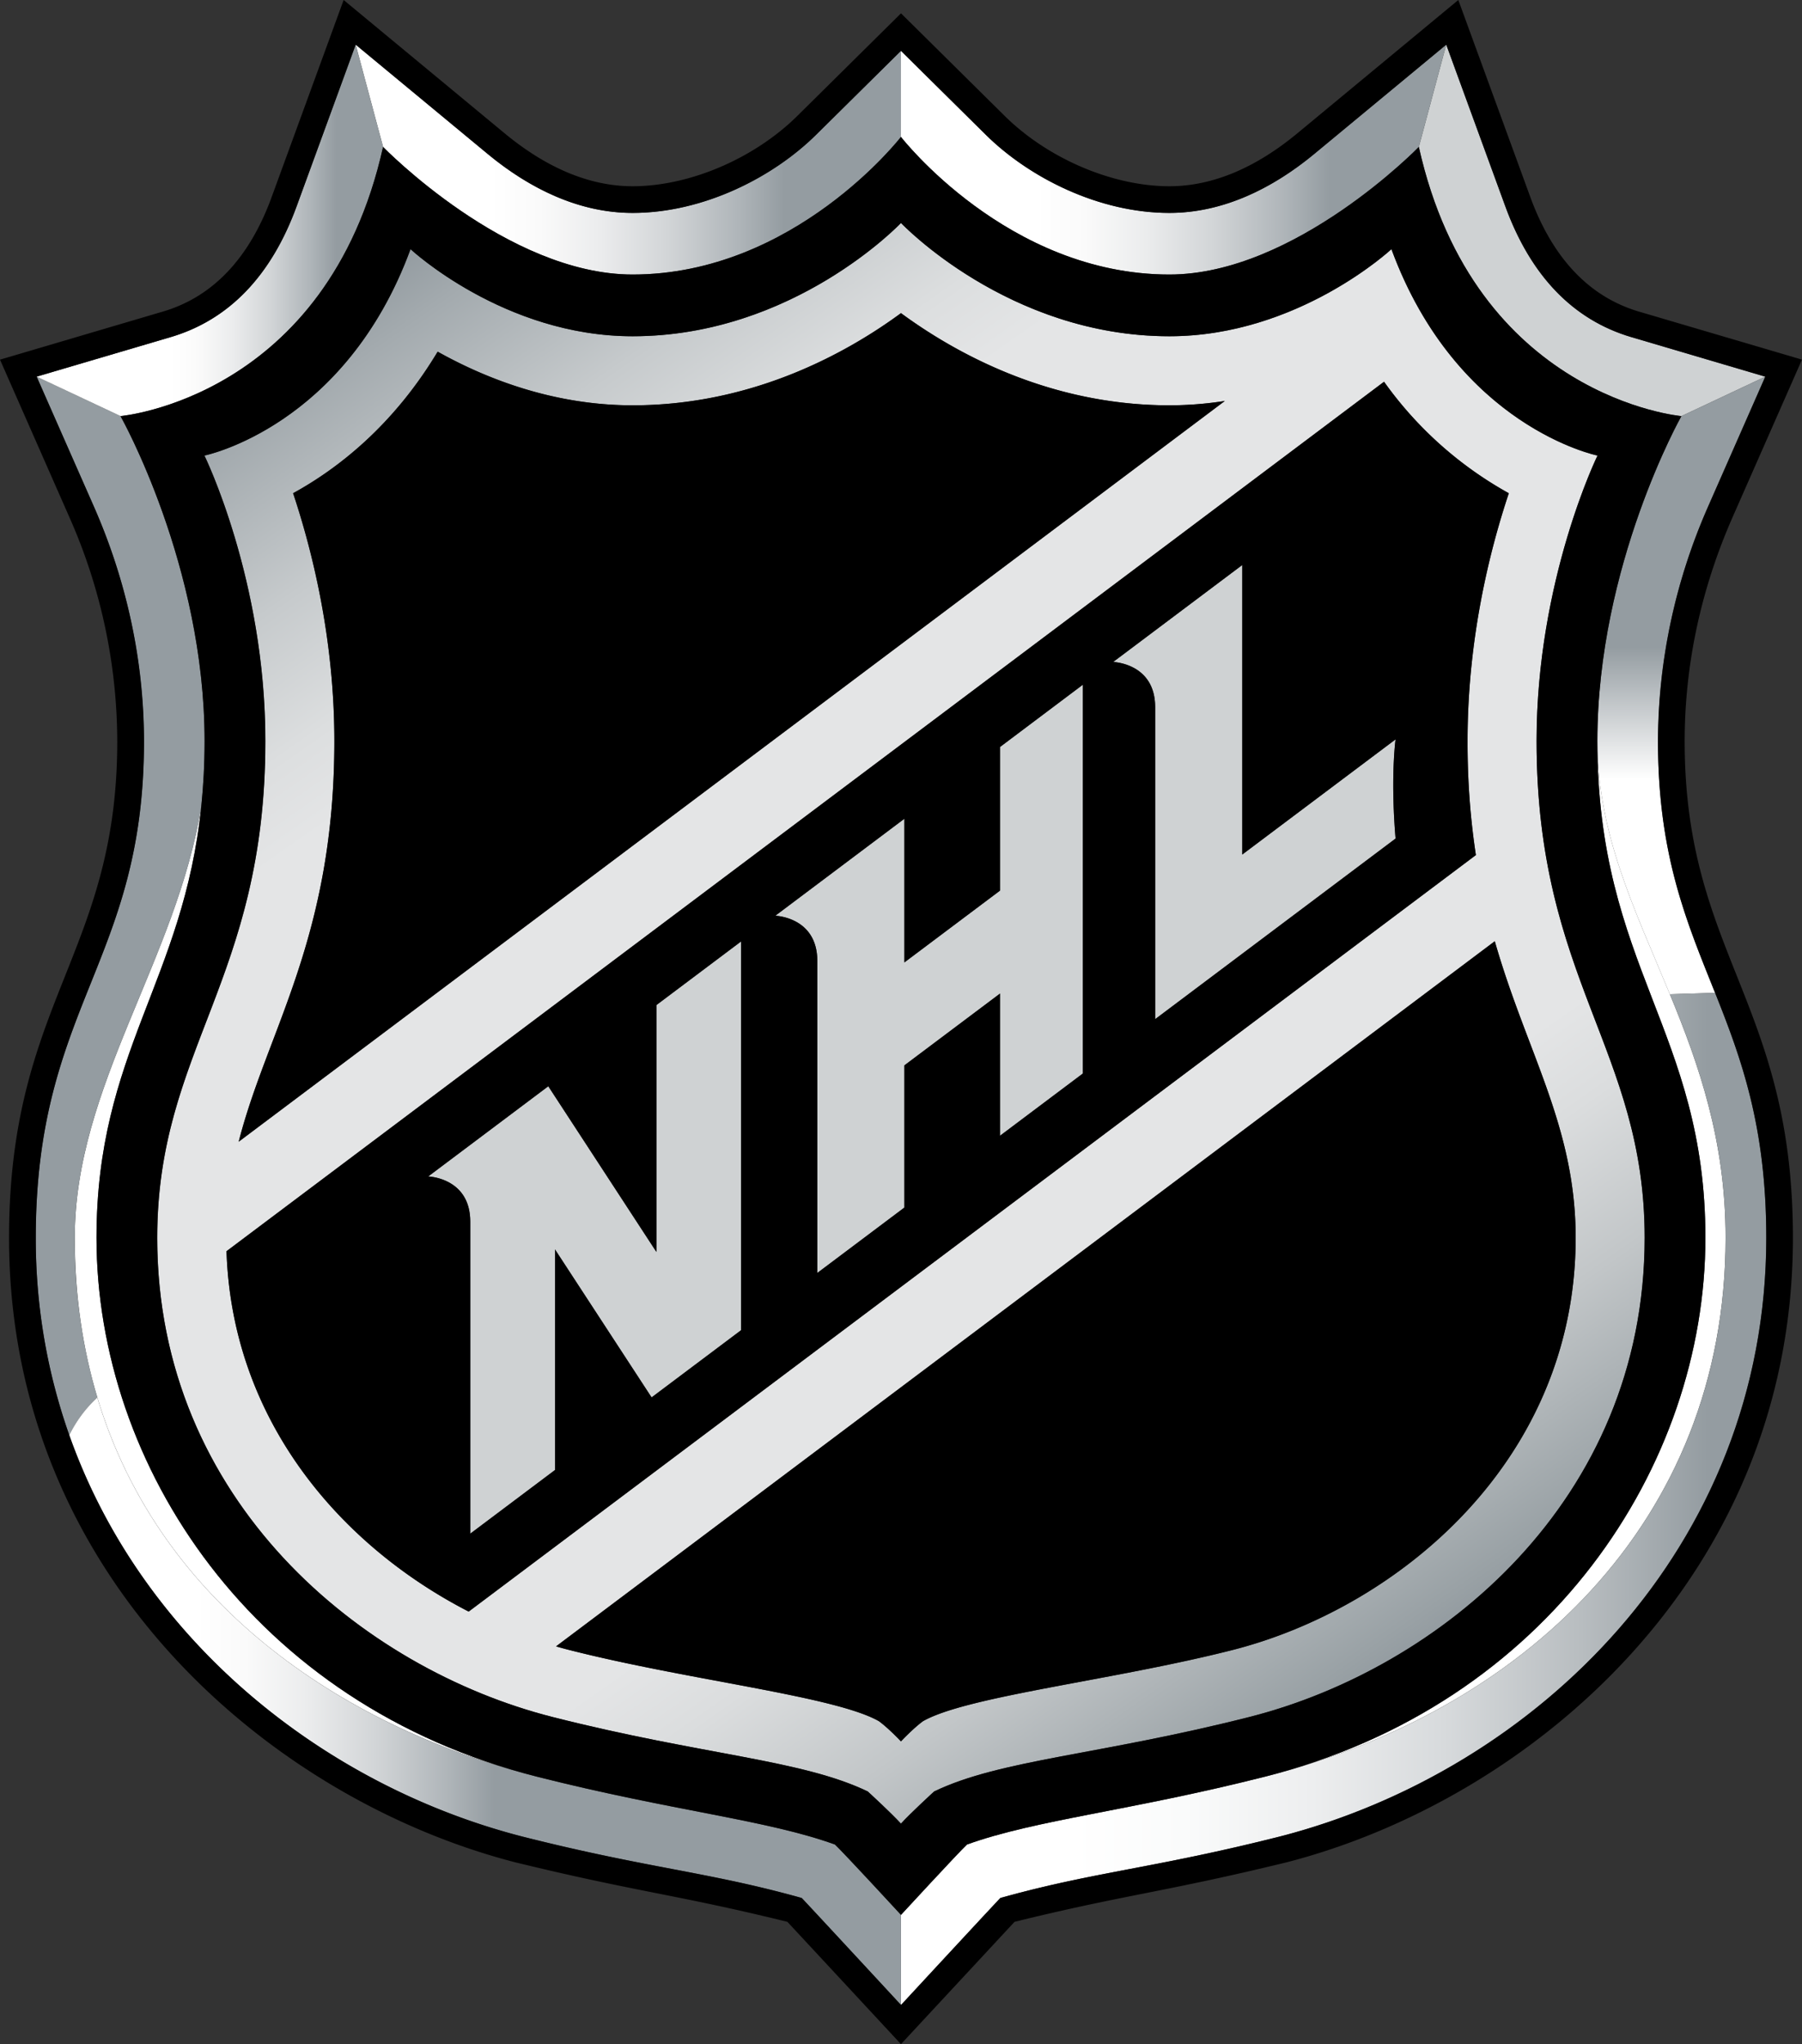
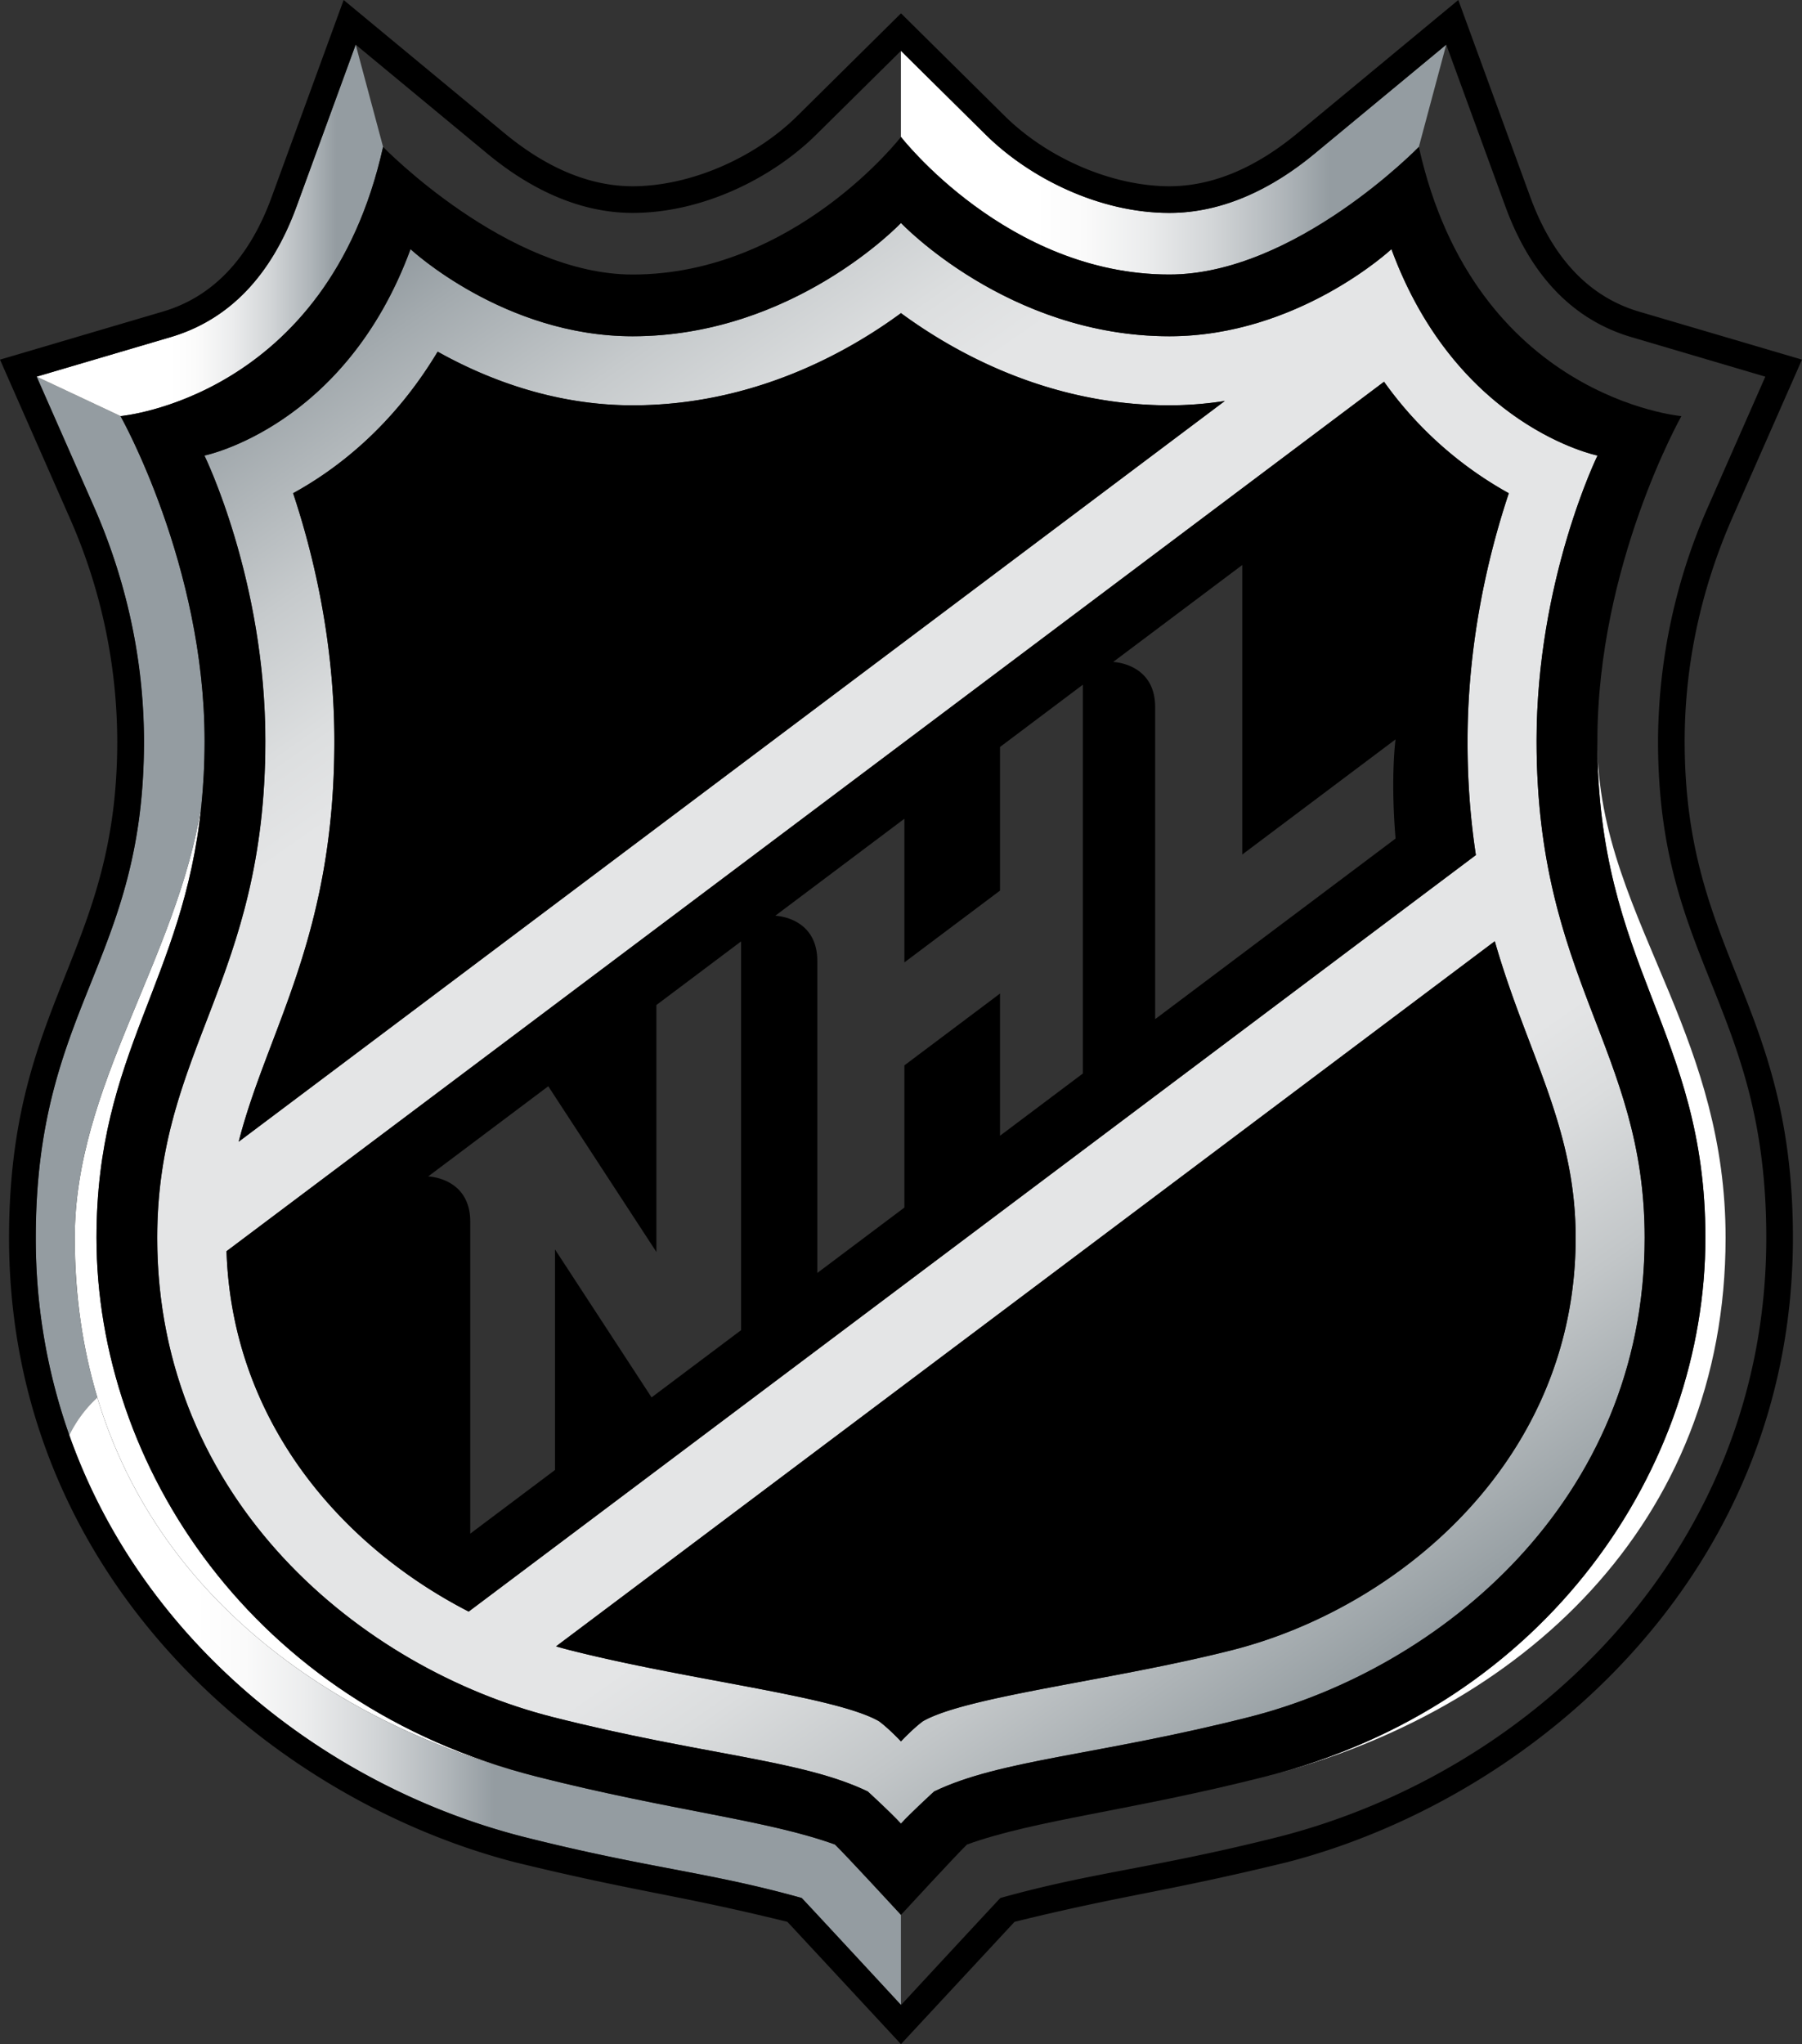
<svg xmlns="http://www.w3.org/2000/svg" height="1000" width="881.753">
  <rect width="100%" height="100%" fill="#333333" stroke="none" />
  <path transform="matrix(20.683,0,0,20.683,-60.644,-1.634)" d="m 5.215,29.354 c 0,-4.392 2.059,-6.061 2.481,-10.223 -0.579,3.646 -2.995,6.635 -2.995,10.223 0,1.379 0.191,2.637 0.534,3.779 1.519,5.051 6.036,7.861 10.411,8.97 -6.739,-1.704 -10.431,-7.36 -10.431,-12.749 z m 37.223,-5.759 c -0.819,-1.987 -1.716,-3.782 -1.716,-5.989 0,5.344 2.556,6.856 2.556,11.748 0,5.389 -3.692,11.045 -10.43,12.749 6.077,-1.537 10.908,-5.987 10.908,-12.749 10e-4,-2.292 -0.631,-4.093 -1.318,-5.759 z" style="fill:white" />
-   <path transform="matrix(20.683,0,0,20.683,-60.644,-1.634)" d="m 41.528,8.053 c -1.378,-0.406 -2.383,-1.448 -2.984,-3.095 l -1.397,-3.823 -0.648,2.419 c 1.325,5.941 6.212,6.367 6.212,6.367 l 1.984,-0.933 z m -23.066,21.637 -2.558,-3.919 -2.841,2.134 c 0,0 0.995,0.028 0.995,1.07 v 7.379 l 2.005,-1.506 v -5.217 l 2.285,3.5 2.118,-1.59 v -9.195 l -2.004,1.505 z m 8.128,-8.546 -2.262,1.698 v -3.398 l -3.054,2.294 c 0,0 0.994,0.028 0.994,1.071 v 7.378 l 2.06,-1.547 v -3.363 l 2.262,-1.698 v 3.363 l 1.961,-1.473 v -9.196 l -1.961,1.474 z m 5.732,-0.854 v -6.848 l -3.055,2.294 c 0,0 0.994,0.028 0.994,1.069 v 7.379 l 5.687,-4.271 c -0.122,-1.471 0,-2.346 0,-2.346 z" style="fill:#cfd2d3" />
  <linearGradient gradientTransform="matrix(0.275,0,0,0.275,-3398.152,-2990.44)" y2="10944.575" x2="12378.871" y1="10944.575" x1="12360.245" gradientUnits="userSpaceOnUse" id="a">
    <stop stop-color="#fff" offset=".112" />
    <stop stop-color="#dddfe1" offset=".235" />
    <stop stop-color="#a8afb3" offset=".439" />
    <stop stop-color="#949ca1" offset=".539" />
  </linearGradient>
  <path transform="matrix(20.683,0,0,20.683,-60.644,-1.634)" style="fill:url(#a)" fill="url(#a)" d="m 6.337,17.616 c 0,5.221 -2.56,6.258 -2.56,11.738 0,1.671 0.284,3.234 0.794,4.672 0.159,-0.329 0.396,-0.648 0.664,-0.893 a 13.043,13.043 0 0 1 -0.534,-3.779 c 0,-3.588 2.417,-6.577 2.995,-10.223 0.047,-0.474 0.076,-0.979 0.076,-1.525 0,-4.166 -1.989,-7.685 -1.989,-7.685 l -1.984,-0.934 1.346,3.057 a 13.827,13.827 0 0 1 1.192,5.572 z" />
  <linearGradient y2="8.987" x2="42.709" y1="23.595" x1="42.709" gradientUnits="userSpaceOnUse" id="b">
    <stop stop-color="#fff" offset="0" />
    <stop stop-color="#fff" offset=".348" />
    <stop stop-color="#949ca1" offset=".562" />
    <stop stop-color="#949ca1" offset="1" />
  </linearGradient>
-   <path transform="matrix(20.683,0,0,20.683,-60.644,-1.634)" style="fill:url(#b)" fill="url(#b)" d="m 40.722,17.606 c 0,2.207 0.897,4.002 1.716,5.989 l 1.068,-0.034 c -0.662,-1.658 -1.35,-3.239 -1.35,-5.945 0,-2.139 0.514,-4.032 1.192,-5.571 l 1.346,-3.057 -1.984,0.933 c 10e-4,0 -1.988,3.519 -1.988,7.685 z" />
  <linearGradient y2="40.317" x2="24.247" y1="40.317" x1="4.571" gradientUnits="userSpaceOnUse" id="c">
    <stop stop-color="#fff" offset=".152" />
    <stop stop-color="#fafafa" offset=".212" />
    <stop stop-color="#ebeced" offset=".286" />
    <stop stop-color="#d2d5d7" offset=".368" />
    <stop stop-color="#afb5b9" offset=".455" />
    <stop stop-color="#949ca1" offset=".511" />
  </linearGradient>
  <path transform="matrix(20.683,0,0,20.683,-60.644,-1.634)" style="fill:url(#c)" fill="url(#c)" d="m 22.684,43.705 c -1.626,-0.586 -3.837,-0.792 -7.039,-1.602 -4.375,-1.109 -8.892,-3.919 -10.411,-8.97 a 3.026,3.026 0 0 0 -0.664,0.893 c 1.726,4.872 6.046,8.29 10.717,9.491 2.989,0.755 4.382,0.83 6.61,1.453 0.29,0.306 2.349,2.531 2.349,2.531 v -2.132 c 0.001,0 -1.353,-1.468 -1.562,-1.664 z" />
  <linearGradient y2="6.007" x2="12.593" y1="39.323" x1="35.921" gradientUnits="userSpaceOnUse" id="d">
    <stop stop-color="#949ca1" offset="0" />
    <stop stop-color="#99a1a5" offset=".012" />
    <stop stop-color="#c2c6c8" offset=".118" />
    <stop stop-color="#dbddde" offset=".202" />
    <stop stop-color="#e4e5e6" offset=".253" />
    <stop stop-color="#e4e5e6" offset=".753" />
    <stop stop-color="#dcdedf" offset=".801" />
    <stop stop-color="#c6cacc" offset=".875" />
    <stop stop-color="#a3aaae" offset=".966" />
    <stop stop-color="#949ca1" offset="1" />
  </linearGradient>
  <path transform="matrix(20.683,0,0,20.683,-60.644,-1.634)" style="fill:url(#d)" fill="url(#d)" d="m 16.004,40.689 c 3.564,0.904 5.893,1.007 7.459,1.762 0,0 0.569,0.521 0.784,0.761 0.216,-0.239 0.785,-0.761 0.785,-0.761 1.564,-0.755 3.894,-0.858 7.458,-1.762 4.499,-1.142 9.352,-5.106 9.352,-11.335 0,-4.455 -2.557,-6.09 -2.557,-11.748 0,-3.813 1.442,-6.752 1.442,-6.752 0,0 -3.326,-0.672 -4.876,-4.882 0,0 -2.208,2.06 -5.253,2.06 -3.816,0 -6.35,-2.68 -6.35,-2.68 0,0 -2.534,2.68 -6.349,2.68 -3.047,0 -5.254,-2.06 -5.254,-2.06 -1.549,4.21 -4.876,4.882 -4.876,4.882 0,0 1.442,2.939 1.442,6.752 0,5.658 -2.558,7.293 -2.558,11.748 -10e-4,6.229 4.853,10.193 9.351,11.335 z m 24.205,-11.335 c 0,5.284 -4.211,8.757 -8.122,9.752 -2.823,0.718 -6.275,1.088 -7.318,1.682 -0.235,0.172 -0.522,0.478 -0.522,0.478 0,0 -0.287,-0.306 -0.522,-0.478 -1.043,-0.594 -4.496,-0.964 -7.318,-1.682 a 9.497,9.497 0 0 1 -0.32,-0.087 l 22.209,-16.678 c 0.758,2.646 1.913,4.379 1.913,7.013 z m -1.582,-17.609 c -0.452,1.352 -0.976,3.441 -0.976,5.861 0,1.004 0.073,1.893 0.197,2.697 l -23.828,17.893 c -2.986,-1.533 -5.598,-4.479 -5.729,-8.524 l 27.385,-20.564 a 8.93,8.93 0 0 0 2.951,2.637 z m -27.784,5.861 c 0,-2.42 -0.526,-4.509 -0.976,-5.861 1.05,-0.576 2.368,-1.595 3.42,-3.348 1.129,0.632 2.73,1.269 4.612,1.269 2.849,0 5.076,-1.244 6.349,-2.18 1.274,0.935 3.5,2.18 6.35,2.18 0.454,0 0.893,-0.038 1.312,-0.103 l -23.33,17.52 c 0.672,-2.637 2.263,-4.82 2.263,-9.477 z" />
  <linearGradient y2="3.853" x2="24.247" y1="3.853" x1="11.347" gradientUnits="userSpaceOnUse" id="e">
    <stop stop-color="#fff" offset=".247" />
    <stop stop-color="#fafafa" offset=".338" />
    <stop stop-color="#ebeced" offset=".449" />
    <stop stop-color="#d2d5d7" offset=".572" />
    <stop stop-color="#afb5b9" offset=".702" />
    <stop stop-color="#949ca1" offset=".786" />
  </linearGradient>
-   <path transform="matrix(20.683,0,0,20.683,-60.644,-1.634)" style="fill:url(#e)" fill="url(#e)" d="m 17.898,6.572 c 3.83,0 6.349,-3.255 6.349,-3.255 v -2.036 l -2.005,1.983 c -1.03,1.019 -2.679,1.851 -4.344,1.851 -1.244,0 -2.415,-0.554 -3.438,-1.403 l -3.113,-2.577 0.648,2.419 c 0,-10e-4 2.931,3.018 5.903,3.018 z" />
  <linearGradient y2="35.53" x2="44.717" y1="35.53" x1="24.247" gradientUnits="userSpaceOnUse" id="f">
    <stop stop-color="#fff" offset=".197" />
    <stop stop-color="#fafbfb" offset=".328" />
    <stop stop-color="#edeeef" offset=".475" />
    <stop stop-color="#d7dadc" offset=".628" />
    <stop stop-color="#b8bdc0" offset=".786" />
    <stop stop-color="#949ca1" offset=".933" />
  </linearGradient>
-   <path transform="matrix(20.683,0,0,20.683,-60.644,-1.634)" style="fill:url(#f)" fill="url(#f)" d="m 43.757,29.354 c 0,6.762 -4.831,11.212 -10.908,12.749 -3.201,0.81 -5.411,1.016 -7.039,1.602 -0.209,0.196 -1.562,1.664 -1.562,1.664 v 2.131 c 0,0 2.059,-2.225 2.35,-2.531 2.228,-0.623 3.62,-0.697 6.611,-1.453 6.047,-1.557 11.509,-6.827 11.509,-14.163 0,-2.641 -0.596,-4.25 -1.211,-5.793 l -1.068,0.034 c 0.686,1.667 1.318,3.468 1.318,5.76 z" />
  <linearGradient y2="3.853" x2="37.147" y1="3.853" x1="24.247" gradientUnits="userSpaceOnUse" id="g">
    <stop stop-color="#fff" offset=".247" />
    <stop stop-color="#fafafa" offset=".338" />
    <stop stop-color="#ebeced" offset=".449" />
    <stop stop-color="#d2d5d7" offset=".572" />
    <stop stop-color="#afb5b9" offset=".702" />
    <stop stop-color="#949ca1" offset=".786" />
  </linearGradient>
  <path transform="matrix(20.683,0,0,20.683,-60.644,-1.634)" style="fill:url(#g)" fill="url(#g)" d="m 30.597,6.572 c 2.971,0 5.902,-3.018 5.902,-3.018 l 0.648,-2.419 -3.113,2.577 c -1.024,0.848 -2.194,1.403 -3.437,1.403 -1.667,0 -3.315,-0.832 -4.346,-1.851 l -2.005,-1.983 v 2.036 c 0.001,0 2.522,3.255 6.351,3.255 z" />
  <linearGradient y2="5.528" x2="11.995" y1="5.528" x1="3.799" gradientUnits="userSpaceOnUse" id="h">
    <stop stop-color="#fff" offset=".388" />
    <stop stop-color="#fafafa" offset=".468" />
    <stop stop-color="#ebeced" offset=".567" />
    <stop stop-color="#d2d5d7" offset=".675" />
    <stop stop-color="#afb5b9" offset=".79" />
    <stop stop-color="#949ca1" offset=".865" />
  </linearGradient>
  <path transform="matrix(20.683,0,0,20.683,-60.644,-1.634)" style="fill:url(#h)" fill="url(#h)" d="m 11.995,3.553 -0.648,-2.419 -1.397,3.824 c -0.601,1.647 -1.605,2.689 -2.983,3.095 l -3.168,0.934 1.985,0.933 c -10e-4,10e-4 4.887,-0.426 6.211,-6.367 z" />
  <path transform="matrix(20.683,0,0,20.683,-60.644,-1.634)" d="m 5.706,17.616 c 0,5.021 -2.56,6.163 -2.56,11.738 0,8.033 6.211,13.289 11.983,14.774 2.916,0.71 3.797,0.758 6.431,1.406 0.216,0.231 2.687,2.893 2.687,2.893 l 2.687,-2.893 c 2.633,-0.648 3.514,-0.696 6.431,-1.406 5.771,-1.485 11.984,-6.741 11.984,-14.774 0,-5.575 -2.561,-6.718 -2.561,-11.738 0,-1.813 0.383,-3.602 1.139,-5.317 l 1.636,-3.714 -3.856,-1.136 c -1.176,-0.348 -2.04,-1.259 -2.57,-2.707 l -1.704,-4.663 -3.801,3.147 c -1.007,0.835 -2.028,1.258 -3.034,1.258 -1.346,0 -2.878,-0.654 -3.902,-1.668 l -2.448,-2.422 -2.448,2.422 c -1.024,1.014 -2.556,1.668 -3.901,1.668 -1.007,0 -2.028,-0.423 -3.036,-1.258 l -3.801,-3.147 -1.704,4.663 c -0.529,1.448 -1.394,2.359 -2.571,2.706 l -3.855,1.137 1.636,3.714 a 13.122,13.122 0 0 1 1.138,5.317 z m 1.261,-9.563 c 1.378,-0.406 2.382,-1.448 2.983,-3.095 l 1.397,-3.823 3.113,2.577 c 1.023,0.848 2.194,1.403 3.438,1.403 1.665,0 3.314,-0.832 4.344,-1.851 l 2.005,-1.983 2.005,1.983 c 1.03,1.019 2.679,1.851 4.346,1.851 1.243,0 2.413,-0.554 3.437,-1.403 l 3.113,-2.577 1.397,3.823 c 0.602,1.647 1.606,2.689 2.984,3.095 l 3.167,0.935 -1.346,3.057 a 13.826,13.826 0 0 0 -1.192,5.571 c 0,2.706 0.688,4.287 1.35,5.945 0.615,1.543 1.211,3.153 1.211,5.793 0,7.337 -5.463,12.607 -11.509,14.163 -2.991,0.755 -4.383,0.83 -6.611,1.453 -0.29,0.306 -2.35,2.531 -2.35,2.531 0,0 -2.059,-2.225 -2.349,-2.531 -2.228,-0.623 -3.621,-0.697 -6.61,-1.453 -4.671,-1.202 -8.991,-4.619 -10.717,-9.491 a 13.91,13.91 0 0 1 -0.794,-4.672 c 0,-5.48 2.56,-6.517 2.56,-11.738 0,-2.139 -0.514,-4.032 -1.192,-5.571 l -1.348,-3.058 z" />
  <path transform="matrix(20.683,0,0,20.683,-60.644,-1.634)" d="m 16.087,39.019 c 0.107,0.031 0.213,0.06 0.32,0.087 2.822,0.718 6.274,1.088 7.318,1.682 0.235,0.172 0.522,0.478 0.522,0.478 0,0 0.287,-0.306 0.522,-0.478 1.043,-0.594 4.495,-0.964 7.318,-1.682 3.911,-0.994 8.122,-4.467 8.122,-9.752 0,-2.633 -1.155,-4.366 -1.913,-7.013 z m -7.508,-11.937 23.33,-17.52 a 8.548,8.548 0 0 1 -1.312,0.103 c -2.851,0 -5.077,-1.244 -6.35,-2.18 -1.273,0.935 -3.5,2.18 -6.349,2.18 -1.881,0 -3.483,-0.637 -4.612,-1.269 -1.052,1.753 -2.369,2.772 -3.42,3.348 0.451,1.352 0.976,3.441 0.976,5.861 10e-4,4.658 -1.59,6.841 -2.263,9.477 z m 5.441,11.114 23.829,-17.893 a 17.61,17.61 0 0 1 -0.197,-2.697 c 0,-2.42 0.524,-4.509 0.976,-5.861 a 8.953,8.953 0 0 1 -2.952,-2.637 l -27.385,20.565 c 0.131,4.044 2.744,6.99 5.729,8.523 z m 18.302,-24.754 v 6.848 l 3.626,-2.723 c 0,0 -0.122,0.875 0,2.346 l -5.687,4.271 v -7.379 c 0,-1.042 -0.994,-1.069 -0.994,-1.069 z m -7.994,6.002 v 3.398 l 2.262,-1.698 v -3.397 l 1.961,-1.474 v 9.196 l -1.961,1.473 v -3.363 l -2.262,1.698 v 3.363 l -2.06,1.547 v -7.378 c 0,-1.043 -0.994,-1.071 -0.994,-1.071 z m -8.425,6.327 2.558,3.919 v -5.84 l 2.004,-1.505 v 9.195 l -2.118,1.59 -2.285,-3.5 v 5.217 l -2.005,1.506 v -7.379 c 0,-1.042 -0.995,-1.07 -0.995,-1.07 z" />
  <path transform="matrix(20.683,0,0,20.683,-60.644,-1.634)" d="m 7.696,19.131 c -0.422,4.162 -2.481,5.831 -2.481,10.223 0,5.389 3.692,11.045 10.431,12.749 3.202,0.81 5.412,1.016 7.039,1.602 0.209,0.196 1.563,1.664 1.563,1.664 0,0 1.353,-1.468 1.562,-1.664 1.628,-0.586 3.838,-0.792 7.039,-1.602 6.739,-1.704 10.43,-7.36 10.43,-12.749 0,-4.892 -2.556,-6.404 -2.556,-11.748 0,-4.166 1.988,-7.685 1.988,-7.685 0,0 -4.887,-0.427 -6.212,-6.367 0,0 -2.931,3.018 -5.902,3.018 -3.83,0 -6.35,-3.255 -6.35,-3.255 0,0 -2.519,3.255 -6.349,3.255 -2.972,0 -5.903,-3.018 -5.903,-3.018 -1.324,5.941 -6.212,6.367 -6.212,6.367 0,0 1.989,3.519 1.989,7.685 0,0.546 -0.028,1.051 -0.076,1.525 z m 0.072,-8.277 c 0,0 3.327,-0.672 4.876,-4.882 0,0 2.208,2.06 5.254,2.06 3.815,0 6.349,-2.68 6.349,-2.68 0,0 2.534,2.68 6.35,2.68 3.045,0 5.253,-2.06 5.253,-2.06 1.55,4.21 4.876,4.882 4.876,4.882 0,0 -1.442,2.939 -1.442,6.752 0,5.658 2.557,7.293 2.557,11.748 0,6.229 -4.852,10.193 -9.352,11.335 -3.564,0.904 -5.894,1.007 -7.458,1.762 0,0 -0.569,0.521 -0.785,0.761 -0.215,-0.239 -0.784,-0.761 -0.784,-0.761 -1.566,-0.755 -3.895,-0.858 -7.459,-1.762 -4.499,-1.142 -9.352,-5.106 -9.352,-11.335 0,-4.455 2.558,-6.09 2.558,-11.748 0.001,-3.813 -1.441,-6.752 -1.441,-6.752 z" />
</svg>